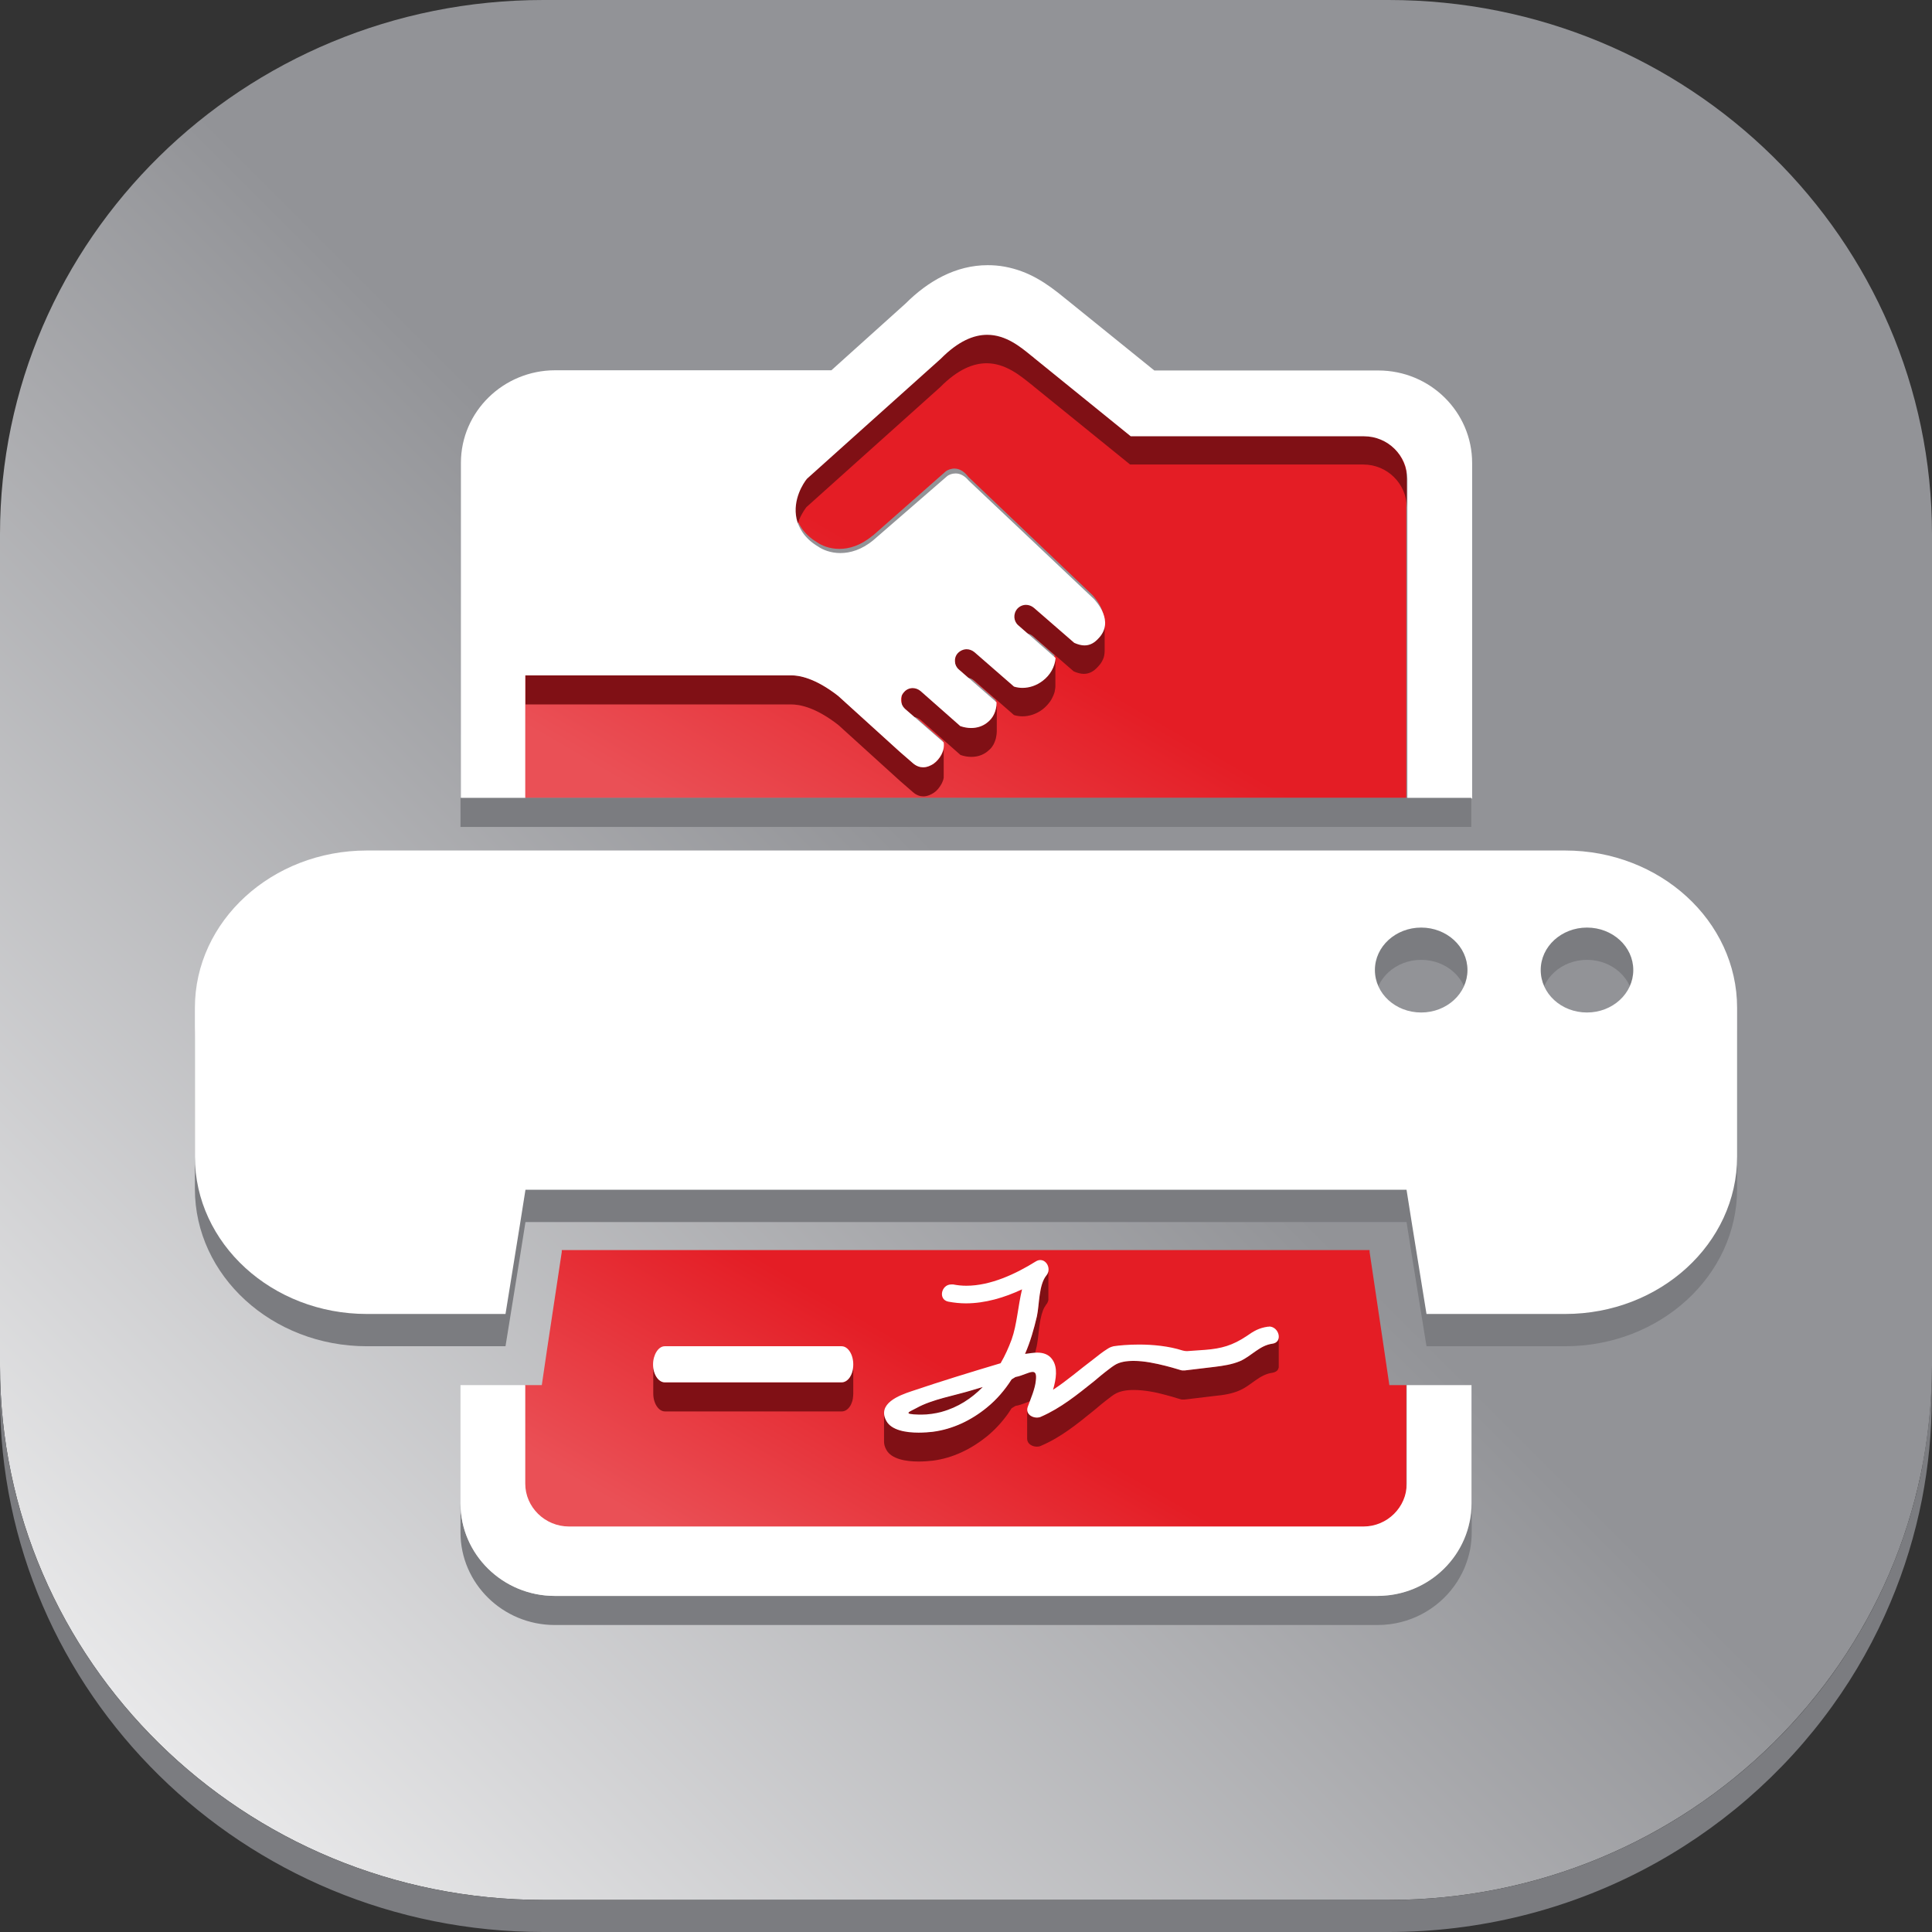
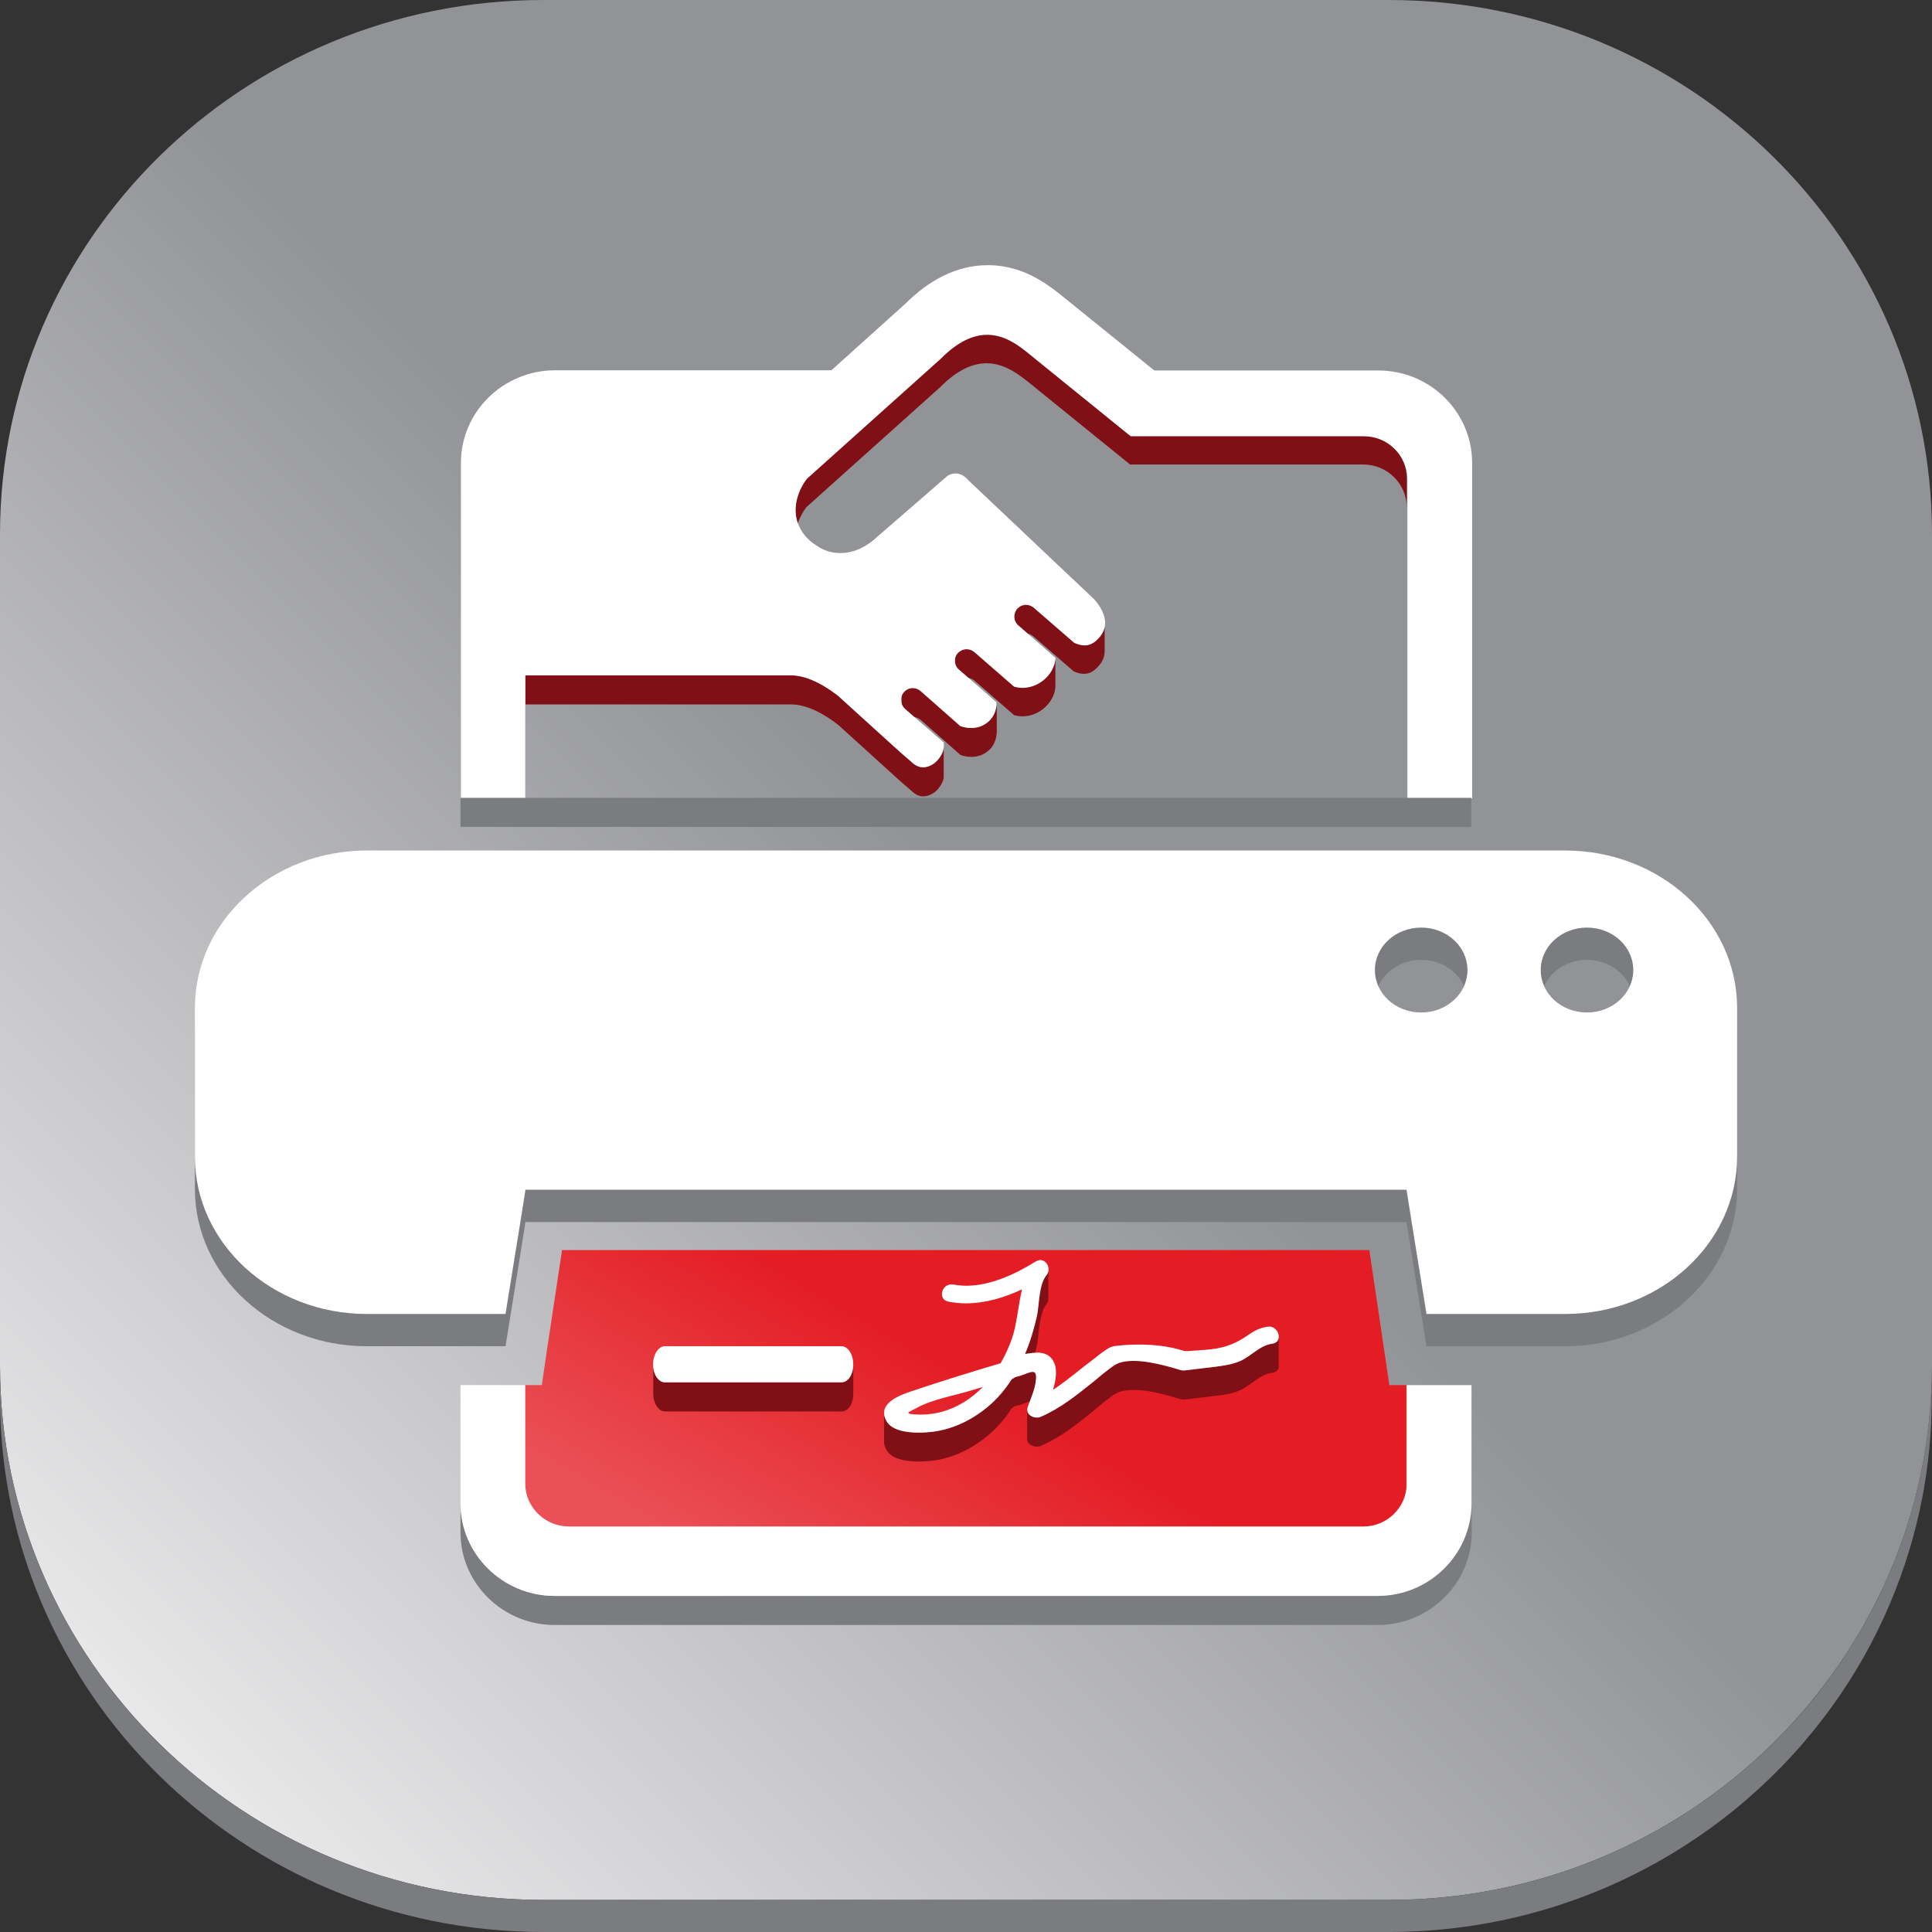
<svg xmlns="http://www.w3.org/2000/svg" xmlns:xlink="http://www.w3.org/1999/xlink" id="Layer_2" viewBox="0 0 91 91">
  <rect x="0" y="0" width="91" height="91" fill="#333333" stroke="none" />
  <defs>
    <style>.cls-1{fill:url(#linear-gradient);}.cls-2{fill:#fff;}.cls-3,.cls-4{fill:#801015;}.cls-5{fill:#7b7c80;}.cls-4,.cls-6,.cls-7,.cls-8,.cls-9,.cls-10,.cls-11{fill-rule:evenodd;}.cls-6{fill:url(#linear-gradient-3);}.cls-7{fill:url(#linear-gradient-2);}.cls-8{fill:url(#linear-gradient-4);}.cls-9{fill:url(#linear-gradient-6);}.cls-10{fill:url(#linear-gradient-7);}.cls-11{fill:url(#linear-gradient-5);}</style>
    <linearGradient id="linear-gradient" x1="5.02" y1="85.22" x2="61.32" y2="28.92" gradientUnits="userSpaceOnUse">
      <stop offset="0" stop-color="#eeeeef" />
      <stop offset=".75" stop-color="#929397" />
    </linearGradient>
    <linearGradient id="linear-gradient-2" x1="43.92" y1="67.18" x2="44.76" y2="65.75" gradientUnits="userSpaceOnUse">
      <stop offset="0" stop-color="#ea5056" />
      <stop offset=".75" stop-color="#e41d25" />
    </linearGradient>
    <linearGradient id="linear-gradient-3" x1="34.26" y1="66.55" x2="35.96" y2="63.63" xlink:href="#linear-gradient-2" />
    <linearGradient id="linear-gradient-4" x1="42.16" y1="55.64" x2="46.82" y2="47.65" xlink:href="#linear-gradient-2" />
    <linearGradient id="linear-gradient-5" x1="42.16" y1="48.37" x2="46.82" y2="40.38" xlink:href="#linear-gradient-2" />
    <linearGradient id="linear-gradient-6" x1="39.3" y1="76.86" x2="48.34" y2="61.38" xlink:href="#linear-gradient-2" />
    <linearGradient id="linear-gradient-7" x1="40.39" y1="43.36" x2="50.7" y2="25.7" xlink:href="#linear-gradient-2" />
  </defs>
  <g id="Layer_1-2">
    <g>
      <g id="HATCH">
        <path class="cls-1" d="M65.41,0c14.14,0,25.59,11.27,25.59,25.17v39.15c0,13.9-11.46,25.17-25.59,25.17H25.59C11.46,89.49,0,78.22,0,64.32V25.17C0,11.27,11.46,0,25.59,0h39.81Z" />
      </g>
      <path class="cls-5" d="M90.54,69.1c-.33,1.68-.83,3.3-1.48,4.85-.73,1.74-1.65,3.37-2.74,4.89-4.63,6.44-12.27,10.65-20.91,10.65H25.59c-14.14,0-25.59-11.27-25.59-25.17v1.51c0,13.9,11.46,25.17,25.59,25.17h39.81c8.64,0,16.28-4.21,20.91-10.65,1.09-1.51,2.01-3.15,2.74-4.89,.65-1.54,1.15-3.17,1.48-4.85,.3-1.55,.46-3.15,.46-4.78v-1.51c0,1.64-.16,3.23-.46,4.78Z" />
      <path class="cls-7" d="M43.15,66.53c-.3,.17-.74,.29,.13,.32,.36,.01,.72-.04,1.06-.13,.77-.21,1.41-.63,1.94-1.18-.17,.05-.34,.1-.5,.15-.81,.25-1.89,.43-2.62,.85Z" />
      <path class="cls-6" d="M39.64,65.32h-8.33c-.3,0-.55-.39-.55-.85s.25-.87,.55-.87h8.33c.3,0,.55,.39,.55,.87s-.25,.85-.55,.85Z" />
      <path class="cls-4" d="M59.93,63.48c-.6,.08-.98,.59-1.52,.82-.38,.17-.79,.23-1.2,.27-.44,.05-.92,.11-1.42,.17-.04,0-.08,0-.12,0,0,0-.01,0-.01,0-.05,0-2.23-.83-3.17-.26-.04,.03-.08,.05-.12,.09-.03,.02-.05,.04-.08,.06-.3,.22-.64,.52-.77,.63-.79,.64-1.56,1.27-2.5,1.68-.3,.13-.76-.09-.62-.47,.14-.39,.34-.83,.38-1.25,.09-.75-.39-.26-.96-.17-.06,.04-.12,.07-.18,.11-.32,.5-.7,.96-1.17,1.34-.73,.6-1.61,1.03-2.55,1.15-.6,.08-1.83,.12-2.18-.52-.45-.83,.61-1.22,1.18-1.41,1.39-.48,2.79-.91,4.2-1.33,0,0,0,0,0,0,.21-.36,.38-.74,.51-1.12,.25-.71,.3-1.59,.49-2.38-1.09,.51-2.3,.83-3.47,.59-.53-.11-.31-.92,.23-.81,1.32,.27,2.78-.4,3.88-1.1,.44-.28,.79,.32,.51,.66-.37,.45-.33,1.39-.45,1.95-.14,.61-.31,1.21-.56,1.79,0,.01,0,.02-.01,.03,.52-.14,1.03-.16,1.31,.24,.26,.37,.18,.92,.03,1.43,.66-.44,1.25-.96,1.89-1.45,.23-.18,.45-.37,.68-.5,.08-.05,.13-.08,.28-.12,.6-.1,2.09-.19,3.25,.2,.08,.03,.16,.04,.24,.03,.27-.02,.54-.04,.82-.06,.78-.07,1.3-.21,1.95-.66,.34-.24,.58-.39,.99-.44,.53-.07,.76,.74,.22,.81Z" />
      <path class="cls-8" d="M59.68,50.78H31.32c-.3,0-.55-.39-.55-.86s.25-.86,.55-.86h28.37c.3,0,.55,.39,.55,.86s-.25,.86-.55,.86Z" />
      <path class="cls-11" d="M59.68,43.51H31.32c-.3,0-.55-.39-.55-.86s.25-.86,.55-.86h28.37c.3,0,.55,.39,.55,.86s-.25,.86-.55,.86Z" />
      <g id="HATCH-2">
        <path class="cls-2" d="M59.68,41.8c.3,0,.55,.39,.55,.86s-.25,.85-.55,.85H31.32c-.3,0-.55-.39-.55-.85s.25-.86,.55-.86h28.37Z" />
      </g>
      <g id="HATCH-3">
-         <path class="cls-2" d="M59.68,49.01c.3,0,.55,.39,.55,.86s-.25,.85-.55,.85H31.32c-.3,0-.55-.39-.55-.85s.25-.86,.55-.86h28.37Z" />
+         <path class="cls-2" d="M59.68,49.01c.3,0,.55,.39,.55,.86s-.25,.85-.55,.85c-.3,0-.55-.39-.55-.85s.25-.86,.55-.86h28.37Z" />
      </g>
      <g>
        <path class="cls-9" d="M65.44,65.24l-.25-1.7-.68-4.57v-.09H26.46v.09s-.69,4.57-.69,4.57l-.25,1.7h-.8v4.89c0,1.13,.92,2.04,2.06,2.04h37.42c1.12,0,2.04-.92,2.04-2.04v-4.89h-.8Z" />
-         <path class="cls-10" d="M66.24,37.58v-15.26c0-1.13-.92-2.04-2.04-2.04h-10.99l-4.53-3.7c-.05-.05-.11-.09-.16-.13-.86-.71-2.27-1.88-4.26,.16l-4.06,3.68h-.02l-2.22,2.03s-.05,.05-.08,.09c-.07,.09-.61,.89-.41,1.82,.09,.37,.33,.9,1.01,1.31,.43,.31,1.5,.63,2.62-.31h.01l3.45-3.04c.18-.12,.61-.27,1.01,.22,.01,.01,.03,.04,.04,.05l5.85,5.57c.08,.09,1.01,1.07,.2,1.9-.22,.24-.55,.46-1.12,.2l-1.9-1.66c-.22-.21-.58-.18-.78,.04-.21,.24-.18,.59,.04,.79l1.77,1.56c-.03,.41-.25,.81-.61,1.09-.4,.3-.88,.41-1.34,.27l-1.86-1.64c-.22-.2-.58-.18-.79,.05-.2,.22-.17,.58,.05,.77l1.78,1.57c0,.41-.16,.76-.46,.98-.33,.26-.79,.31-1.25,.16l-1.87-1.66c-.22-.2-.58-.18-.78,.05-.21,.22-.18,.58,.04,.79l1.83,1.61c.07,.39-.18,.81-.49,1.02-.2,.13-.59,.3-.97-.04l-.61-.54-2.9-2.66h-.03c-1.24-.99-2.06-1.01-2.33-.98h-12.38v5.89h41.51Z" />
      </g>
      <g>
        <g>
          <path class="cls-3" d="M64.22,20.51h-10.99l-4.53-3.67c-.05-.05-.11-.09-.16-.13-.5-.41-1.19-.97-2.07-.97-.63,0-1.36,.29-2.19,1.13l-4.06,3.64-2.24,2.01s-.03,.04-.05,.07c-.08,.11-.19,.29-.29,.52-.06,.14-.12,.31-.15,.49-.03,.13-.04,.27-.04,.41v1.37c0-.14,.02-.28,.04-.41,.04-.18,.09-.34,.15-.49,.1-.23,.21-.41,.29-.52,.02-.03,.04-.05,.05-.07l2.24-2.01,4.06-3.64c.83-.84,1.56-1.13,2.19-1.13,.88,0,1.57,.57,2.07,.97,.05,.04,.11,.08,.16,.13l4.53,3.67h10.99c1.12,0,2.04,.91,2.04,2.02v-1.37c0-1.11-.92-2.02-2.04-2.02Z" />
          <path class="cls-3" d="M52.01,29.5c-.01,.06-.03,.13-.06,.19-.03,.07-.07,.14-.12,.21-.04,.05-.08,.11-.14,.16-.15,.16-.35,.31-.64,.31-.14,0-.29-.03-.48-.12l-1.9-1.65c-.1-.1-.24-.14-.37-.14-.15,0-.31,.06-.41,.18-.01,.02-.03,.03-.04,.05-.02,.03-.04,.07-.06,.11-.01,.03-.03,.07-.03,.11,0,.03-.01,.07-.01,.1v1.37s0-.07,.01-.1c0-.04,.02-.07,.03-.11,.02-.04,.04-.07,.06-.11,.01-.02,.03-.03,.04-.05,.11-.12,.26-.18,.41-.18,.13,0,.26,.05,.37,.14l1.9,1.65c.18,.08,.34,.12,.48,.12,.29,0,.49-.15,.64-.31,.05-.05,.1-.11,.14-.16,.05-.07,.09-.14,.12-.21,.03-.06,.05-.13,.06-.19,.01-.06,.02-.13,.02-.19v-1.37c0,.06,0,.12-.02,.19Z" />
          <path class="cls-3" d="M49.71,30.97c0,.05-.01,.11-.02,.16h0c-.02,.1-.05,.18-.08,.27-.04,.1-.1,.2-.17,.3-.09,.13-.2,.24-.33,.34-.28,.21-.61,.33-.95,.33-.13,0-.27-.02-.4-.06l-1.86-1.62c-.1-.09-.24-.14-.37-.14-.15,0-.31,.06-.42,.19-.01,.01-.02,.03-.03,.04-.02,.03-.04,.07-.06,.1-.01,.03-.02,.07-.03,.1v1.37s.02-.07,.03-.1c.01-.04,.03-.07,.06-.1,.01-.01,.02-.03,.03-.04,.11-.12,.27-.19,.42-.19,.13,0,.26,.05,.37,.14l1.86,1.62c.13,.04,.26,.06,.4,.06,.33,0,.66-.11,.95-.33,.13-.1,.24-.22,.33-.34,.07-.09,.12-.19,.17-.3,.04-.09,.07-.18,.08-.27h0c.01-.06,.02-.11,.02-.16v-1.37Z" />
          <path class="cls-3" d="M46.92,33.34c-.02,.08-.04,.17-.07,.24-.03,.08-.07,.15-.12,.22-.07,.09-.15,.17-.24,.24-.21,.16-.46,.24-.74,.24-.17,0-.34-.03-.51-.09l-1.87-1.65c-.1-.09-.23-.14-.37-.14-.15,0-.3,.06-.41,.19-.02,.02-.03,.04-.05,.06-.02,.03-.04,.07-.06,.1v1.37s.03-.07,.06-.1c.01-.02,.03-.04,.05-.06,.11-.13,.26-.19,.41-.19,.13,0,.26,.05,.37,.14l1.87,1.65c.17,.06,.35,.09,.51,.09,.28,0,.53-.08,.74-.24,.09-.07,.18-.15,.24-.24,.05-.07,.09-.14,.12-.22,.03-.08,.06-.16,.07-.24,.02-.09,.03-.18,.03-.27v-1.37c0,.09,0,.18-.03,.27Z" />
          <path class="cls-3" d="M44.39,35.46c-.03,.08-.08,.16-.13,.23-.08,.11-.18,.21-.29,.29-.11,.07-.29,.16-.48,.16-.15,0-.32-.05-.49-.2l-.61-.53-2.9-2.63c-1.1-.86-1.86-.98-2.22-.98h-12.52v1.38h12.52c.36,0,1.12,.11,2.22,.97l2.9,2.63,.61,.53c.17,.15,.34,.2,.49,.2,.2,0,.37-.09,.48-.16,.11-.07,.21-.17,.29-.29,.05-.07,.1-.15,.13-.23,.03-.06,.05-.13,.06-.2v-1.37c-.01,.07-.03,.13-.06,.2Z" />
          <path class="cls-3" d="M60.21,42.9c-.02,.08-.04,.15-.07,.22-.03,.06-.06,.12-.1,.17-.1,.14-.23,.22-.37,.22H31.32c-.3,0-.55-.39-.55-.85v1.37c0,.47,.25,.85,.55,.85h28.37c.14,0,.27-.08,.37-.22,.04-.05,.07-.11,.1-.17,.03-.07,.05-.14,.07-.22,.02-.08,.02-.16,.02-.24v-1.37c0,.08,0,.17-.02,.24Z" />
-           <path class="cls-3" d="M60.21,50.1c-.02,.08-.04,.15-.07,.22-.03,.06-.06,.12-.1,.17-.1,.14-.23,.22-.37,.22H31.32c-.3,0-.55-.39-.55-.85v1.37c0,.47,.25,.85,.55,.85h28.37c.14,0,.27-.08,.37-.22,.04-.05,.07-.11,.1-.17,.03-.07,.05-.14,.07-.22,.02-.08,.02-.16,.02-.24v-1.37c0,.08,0,.17-.02,.24Z" />
          <path class="cls-3" d="M49.35,59.96s-.03,.06-.05,.09c0,0-.01,.02-.02,.02-.01,.01-.02,.03-.03,.05-.05,.07-.09,.14-.12,.22-.05,.13-.09,.28-.12,.43-.08,.4-.09,.84-.16,1.17,0,.02,0,.04-.01,.06-.14,.6-.31,1.19-.55,1.76v1.37c.24-.57,.42-1.16,.55-1.76,0-.02,0-.04,.01-.06,.06-.33,.08-.78,.16-1.17,.03-.15,.07-.3,.12-.43,.03-.08,.07-.15,.12-.22,.01-.02,.02-.03,.03-.05,0,0,.01-.02,.02-.02,.02-.03,.04-.06,.05-.09,.01-.03,.02-.06,.03-.09v-1.37s-.01,.06-.03,.09Z" />
          <path class="cls-3" d="M40.17,64.51c-.01,.08-.04,.15-.06,.21-.03,.06-.06,.12-.09,.17-.1,.14-.23,.22-.37,.22h-8.33c-.3,0-.55-.38-.55-.84v1.37c0,.46,.25,.84,.55,.84h8.33c.14,0,.27-.08,.37-.22,.04-.05,.07-.11,.09-.17,.03-.07,.05-.14,.06-.21,.01-.08,.02-.16,.02-.24v-1.37c0,.08,0,.16-.02,.24Z" />
          <g id="HATCH-4">
-             <path class="cls-3" d="M46.28,65.32v1.37c-.17,.05-.34,.1-.5,.15-.81,.25-1.89,.43-2.62,.84-.15,.08-.33,.16-.37,.21v-1.37c.04-.05,.22-.13,.37-.21,.74-.41,1.82-.59,2.62-.84,.17-.05,.34-.1,.5-.15h0Z" />
-           </g>
+             </g>
          <path class="cls-3" d="M60.21,63.1s-.02,.04-.03,.06c-.05,.07-.13,.12-.25,.13-.6,.08-.98,.58-1.52,.82-.38,.16-.79,.22-1.19,.27-.44,.05-.92,.11-1.42,.17-.02,0-.03,0-.05,0-.02,0-.05,0-.07,0-.04,0-.35-.11-.79-.22-.44-.11-.99-.23-1.49-.23-.35,0-.67,.05-.9,.2-.04,.03-.08,.05-.12,.08-.03,.02-.05,.04-.08,.06-.3,.22-.64,.51-.77,.62-.79,.63-1.56,1.26-2.5,1.67-.06,.03-.13,.04-.19,.04-.23,0-.46-.14-.46-.37v1.37c0,.23,.23,.37,.46,.37,.07,0,.13-.01,.19-.04,.94-.4,1.71-1.03,2.5-1.67,.13-.11,.47-.4,.77-.62,.02-.02,.05-.04,.08-.06,.04-.03,.08-.06,.12-.08,.24-.15,.56-.2,.9-.2,.5,0,1.06,.11,1.49,.23,.43,.11,.75,.23,.79,.22,.02,0,.05,0,.07,0,.02,0,.03,0,.05,0,.49-.06,.98-.12,1.42-.17,.41-.04,.82-.1,1.19-.27,.54-.24,.91-.74,1.52-.82,.12-.02,.2-.07,.25-.13,.01-.02,.02-.04,.03-.06,0-.02,.02-.04,.02-.07v-1.37s-.01,.04-.02,.07Z" />
          <path class="cls-3" d="M48.64,64.61c-.18,0-.48,.18-.81,.24-.06,.04-.12,.07-.18,.11-.06,.09-.12,.18-.18,.27-.28,.39-.61,.75-.99,1.06-.73,.6-1.61,1.02-2.55,1.14-.18,.02-.41,.04-.66,.04-.59,0-1.28-.11-1.52-.55-.08-.14-.11-.26-.11-.38v1.37c0,.11,.03,.24,.11,.38,.24,.44,.93,.55,1.52,.55,.25,0,.48-.02,.66-.04,.95-.12,1.82-.55,2.55-1.14,.38-.31,.71-.67,.99-1.06,.06-.09,.12-.18,.18-.27,.06-.04,.12-.07,.18-.11,.34-.05,.64-.24,.81-.24,.1,0,.16,.06,.16,.25v-1.37c0-.19-.06-.25-.16-.25Z" />
        </g>
        <path class="cls-5" d="M69.23,71.64c-.06,.29-.14,.57-.26,.84-.13,.3-.29,.59-.48,.85-.8,1.11-2.12,1.84-3.61,1.84H26.13c-2.44,0-4.44-1.96-4.44-4.36v1.37c0,2.4,1.99,4.36,4.44,4.36h38.76c1.49,0,2.81-.73,3.61-1.84,.19-.26,.35-.55,.48-.85,.11-.27,.2-.55,.26-.84,.05-.27,.08-.55,.08-.83v-1.37c0,.28-.03,.56-.08,.83Z" />
      </g>
      <path class="cls-5" d="M73.72,41.58H17.28c-4.47,0-8.1,3.32-8.1,7.41v7.01c0,4.09,3.63,7.41,8.1,7.41h6.53l.68-4.21,.26-1.64h41.5l.26,1.64,.68,4.21h6.53c4.47,0,8.1-3.32,8.1-7.41v-7.01c0-4.09-3.63-7.41-8.1-7.41Zm-6.78,7.63c-1.21,0-2.18-.89-2.18-2s.98-2,2.18-2,2.18,.89,2.18,2-.98,2-2.18,2Zm7.81,0c-1.21,0-2.18-.89-2.18-2s.98-2,2.18-2,2.18,.89,2.18,2-.98,2-2.18,2Z" />
      <g>
        <path class="cls-2" d="M67.19,65.24h-.93v4.64c0,1.11-.92,2.02-2.04,2.02H26.8c-1.13,0-2.06-.91-2.06-2.02v-4.64h-3.05v5.57c0,2.4,1.99,4.36,4.44,4.36h38.76c2.44,0,4.42-1.96,4.42-4.36v-5.57h-2.12Z" />
        <path class="cls-2" d="M24.74,37.58v-5.77h12.52c.36,0,1.12,.11,2.22,.97l2.9,2.63,.61,.53c.17,.15,.34,.2,.49,.2,.2,0,.37-.09,.48-.16,.3-.21,.55-.62,.49-1.01l-1.83-1.59c-.22-.21-.25-.56-.04-.78,.11-.13,.26-.19,.41-.19,.13,0,.26,.05,.37,.14l1.87,1.65c.17,.06,.35,.09,.51,.09,.28,0,.53-.08,.74-.24,.3-.22,.46-.57,.46-.97l-1.78-1.55c-.22-.19-.25-.54-.05-.76,.11-.12,.27-.19,.42-.19,.13,0,.26,.05,.37,.14l1.86,1.62c.13,.04,.26,.06,.4,.06,.33,0,.66-.11,.95-.33,.36-.27,.58-.67,.61-1.08l-1.76-1.54c-.22-.19-.25-.54-.04-.78,.11-.12,.26-.18,.41-.18,.13,0,.26,.05,.37,.14l1.9,1.65c.18,.08,.34,.12,.48,.12,.29,0,.49-.15,.64-.31,.82-.82-.12-1.79-.2-1.88l-5.89-5.57c-.22-.26-.43-.34-.62-.34-.17,0-.31,.06-.39,.12l-3.47,3.01c-.56,.47-1.11,.62-1.57,.62s-.84-.16-1.05-.31c-.68-.4-.92-.93-1.01-1.3-.2-.92,.34-1.71,.49-1.89l2.24-2.01,4.06-3.64c.83-.84,1.56-1.13,2.19-1.13,.88,0,1.57,.57,2.07,.98,.05,.04,.11,.08,.16,.13l4.53,3.67h10.99c1.12,0,2.04,.91,2.04,2.02v15.04h3.05v-15.8c0-2.41-1.98-4.36-4.42-4.36h-10.55l-4.07-3.29s-.1-.08-.15-.12c-.86-.71-1.69-1.27-2.83-1.48-.27-.05-.54-.07-.8-.07-1.5,0-2.81,.75-3.87,1.81l-3.49,3.14h-13.01c-2.44,0-4.44,1.95-4.44,4.36v15.8h3.05Z" />
      </g>
      <path class="cls-2" d="M73.72,40.06H17.28c-4.47,0-8.1,3.32-8.1,7.41v7.01c0,4.09,3.63,7.41,8.1,7.41h6.53l.68-4.21,.26-1.64h41.5l.26,1.64,.68,4.21h6.53c4.47,0,8.1-3.32,8.1-7.41v-7.01c0-4.09-3.63-7.41-8.1-7.41Zm-6.78,7.63c-1.21,0-2.18-.89-2.18-2s.98-2,2.18-2,2.18,.89,2.18,2-.98,2-2.18,2Zm7.81,0c-1.21,0-2.18-.89-2.18-2s.98-2,2.18-2,2.18,.89,2.18,2-.98,2-2.18,2Z" />
      <g id="HATCH-5">
        <path class="cls-2" d="M39.64,63.41c.3,0,.55,.38,.55,.86s-.25,.84-.55,.84h-8.33c-.3,0-.55-.38-.55-.84s.25-.86,.55-.86h8.33Z" />
      </g>
      <g id="HATCH-6">
        <path class="cls-2" d="M59.77,62.48c.48,0,.67,.74,.16,.81-.6,.08-.98,.58-1.52,.82-.38,.16-.79,.22-1.19,.27-.44,.05-.92,.11-1.42,.17-.02,0-.03,0-.05,0-.02,0-.05,0-.07,0-.04,0-.35-.11-.79-.22-.44-.11-.99-.23-1.49-.23-.35,0-.67,.05-.9,.2-.04,.03-.08,.05-.12,.08-.03,.02-.05,.04-.08,.06-.3,.22-.64,.51-.77,.62-.79,.63-1.56,1.26-2.5,1.67-.06,.03-.13,.04-.19,.04-.27,0-.54-.2-.43-.51,.14-.39,.34-.83,.38-1.24,.04-.31-.03-.4-.15-.4-.18,0-.48,.18-.81,.24-.06,.04-.12,.07-.18,.11-.32,.5-.7,.95-1.17,1.33-.73,.6-1.61,1.02-2.55,1.14-.18,.02-.41,.04-.66,.04-.59,0-1.28-.11-1.52-.55-.45-.82,.61-1.21,1.18-1.4,1.39-.47,2.79-.9,4.2-1.32,.21-.36,.38-.74,.52-1.12,.25-.7,.3-1.58,.49-2.36-.83,.39-1.74,.66-2.65,.66-.27,0-.55-.03-.82-.08-.5-.1-.33-.81,.13-.81,.03,0,.06,0,.1,0,.2,.04,.41,.06,.62,.06,1.14,0,2.33-.56,3.26-1.14,.08-.05,.15-.07,.22-.07,.32,0,.52,.44,.29,.72-.37,.45-.33,1.37-.45,1.93-.14,.6-.31,1.2-.56,1.77,.19-.02,.39-.06,.58-.06,.29,0,.55,.09,.71,.33,.26,.37,.18,.91,.03,1.42,.66-.43,1.25-.95,1.89-1.43,.23-.18,.45-.36,.68-.5,.08-.05,.13-.08,.28-.12,.26-.04,.7-.08,1.2-.08,.64,0,1.4,.07,2.05,.28,.07,.02,.14,.03,.21,.03,.31-.02,.58-.04,.85-.06,.78-.06,1.3-.21,1.96-.65,.34-.24,.58-.38,.99-.44,.02,0,.04,0,.07,0m-15.43,4.01c.77-.21,1.41-.63,1.94-1.17-.17,.05-.34,.1-.5,.15-.81,.25-1.89,.43-2.62,.84-.3,.17-.74,.29,.13,.31,.03,0,.07,0,.1,0,.32,0,.65-.05,.96-.13h0Z" />
      </g>
      <rect class="cls-5" x="21.69" y="37.58" width="47.61" height="1.37" />
    </g>
  </g>
</svg>